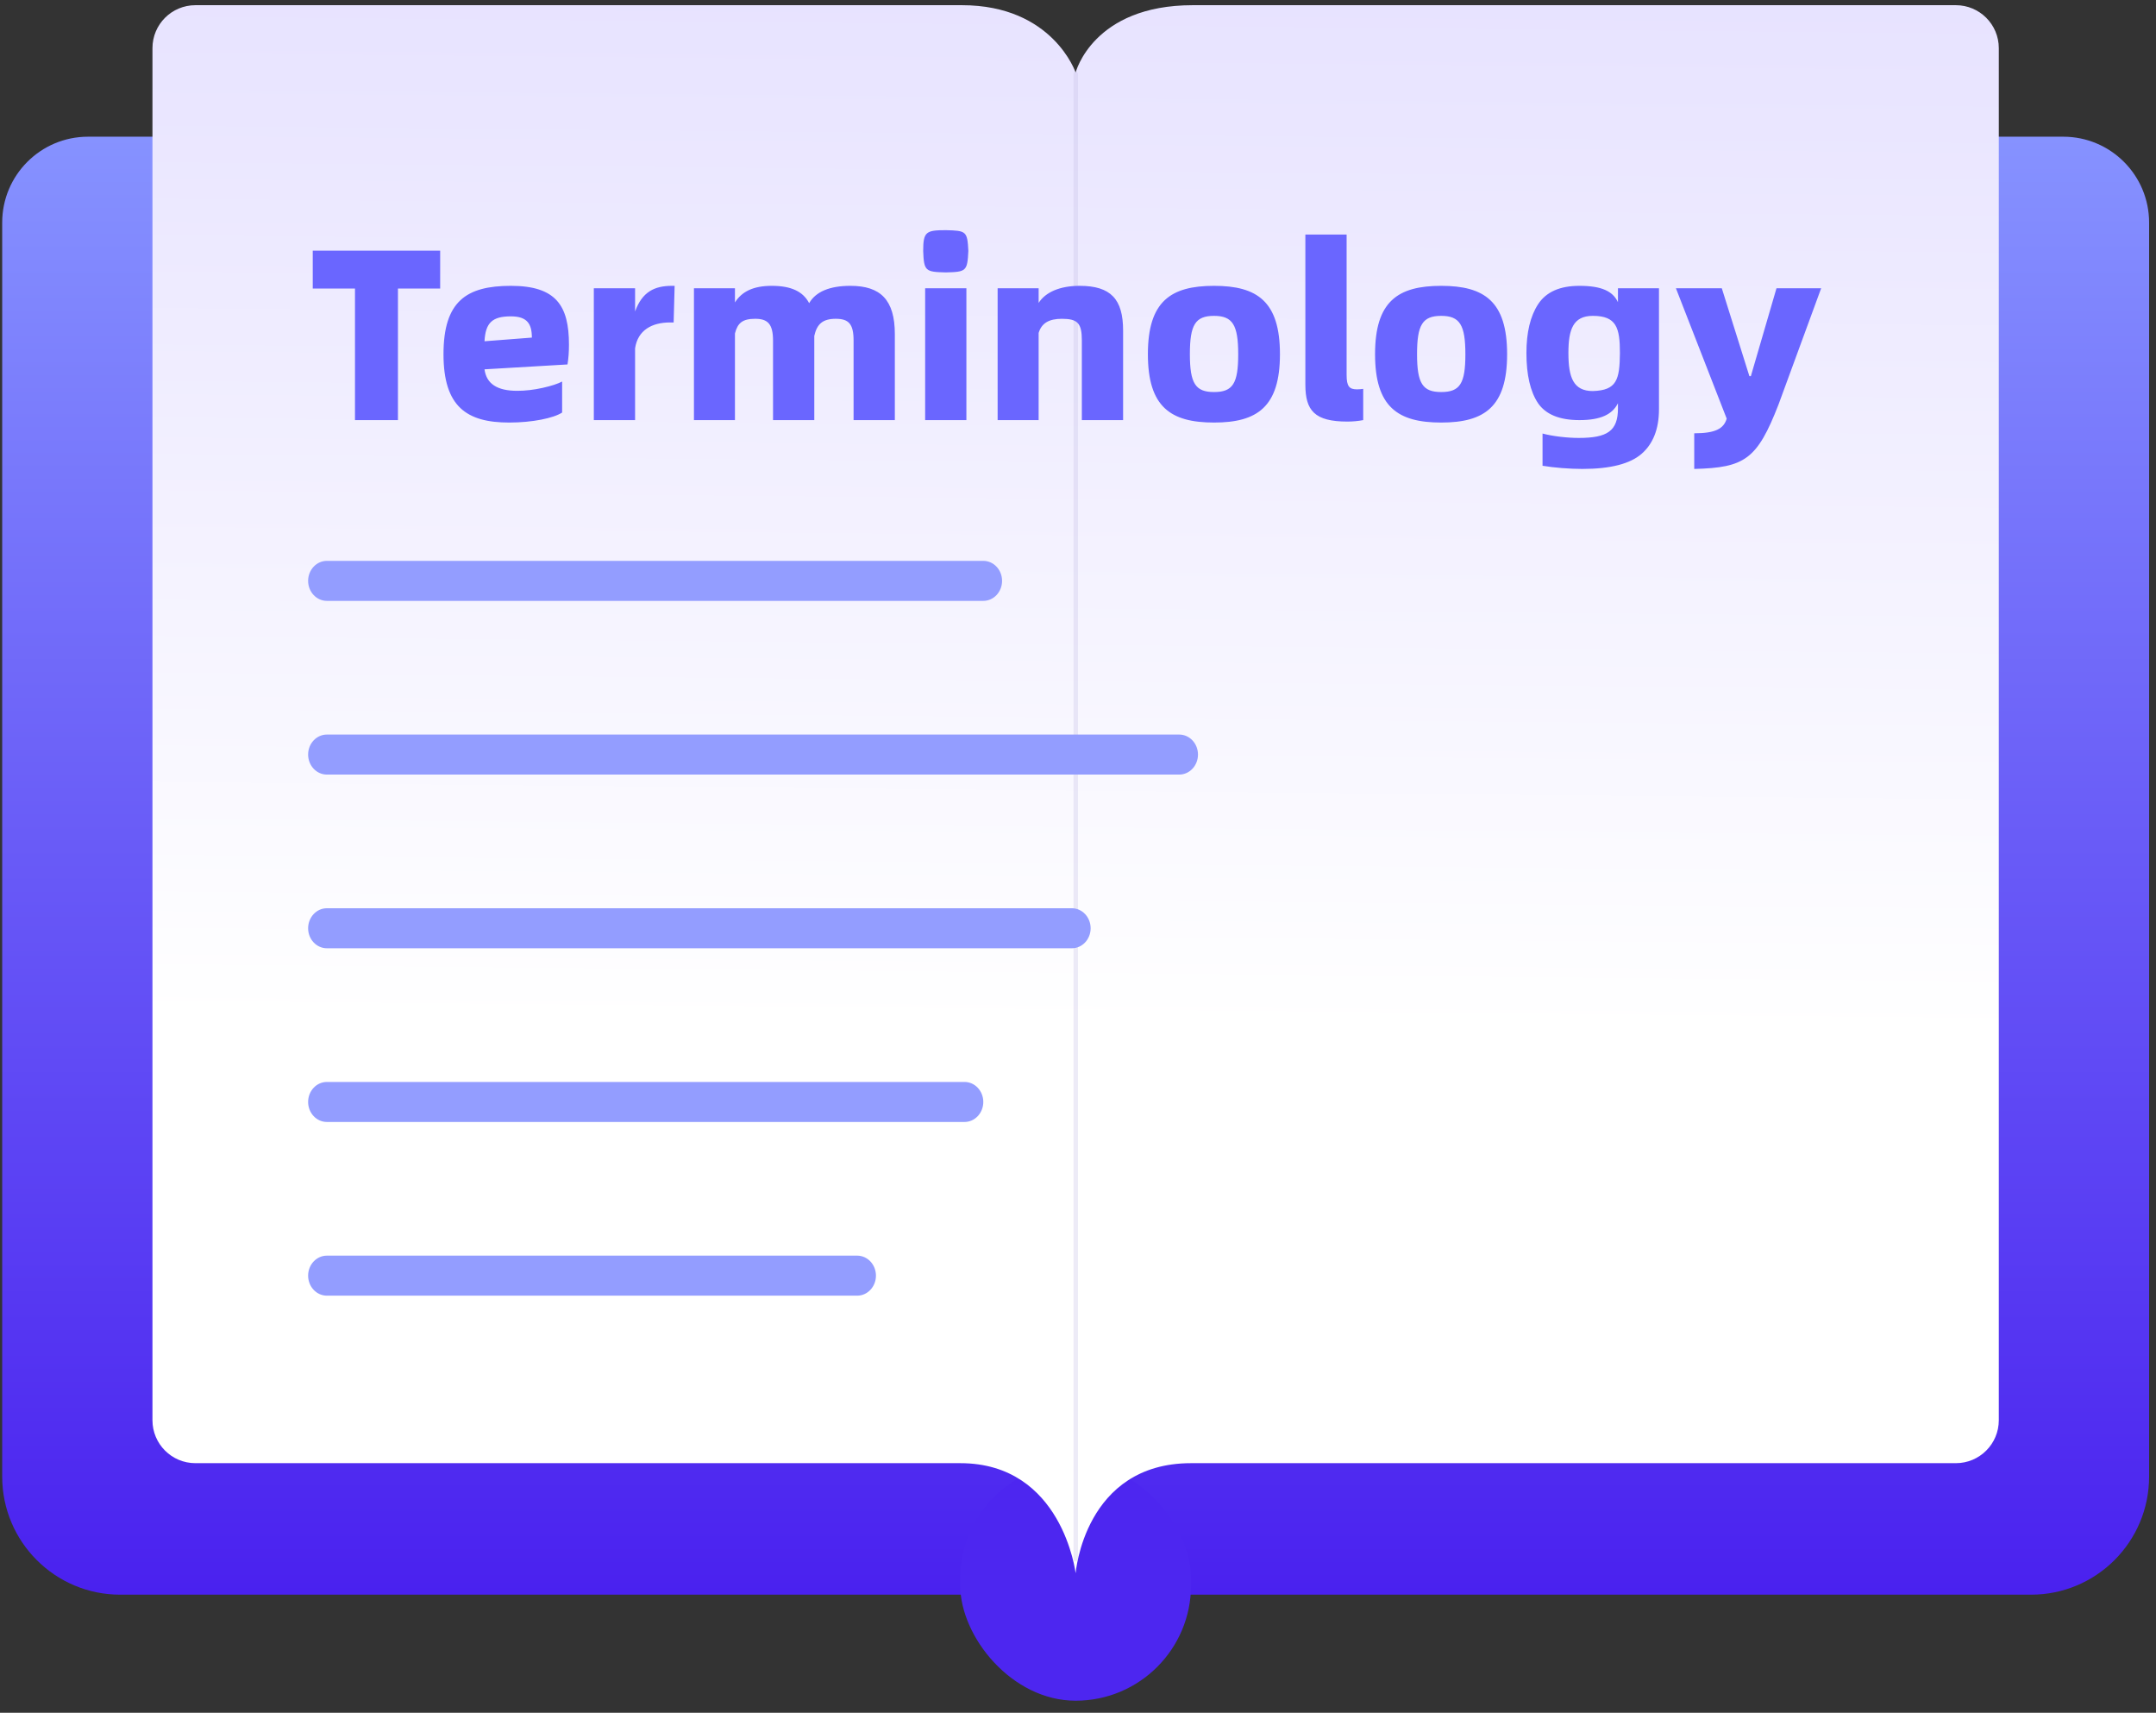
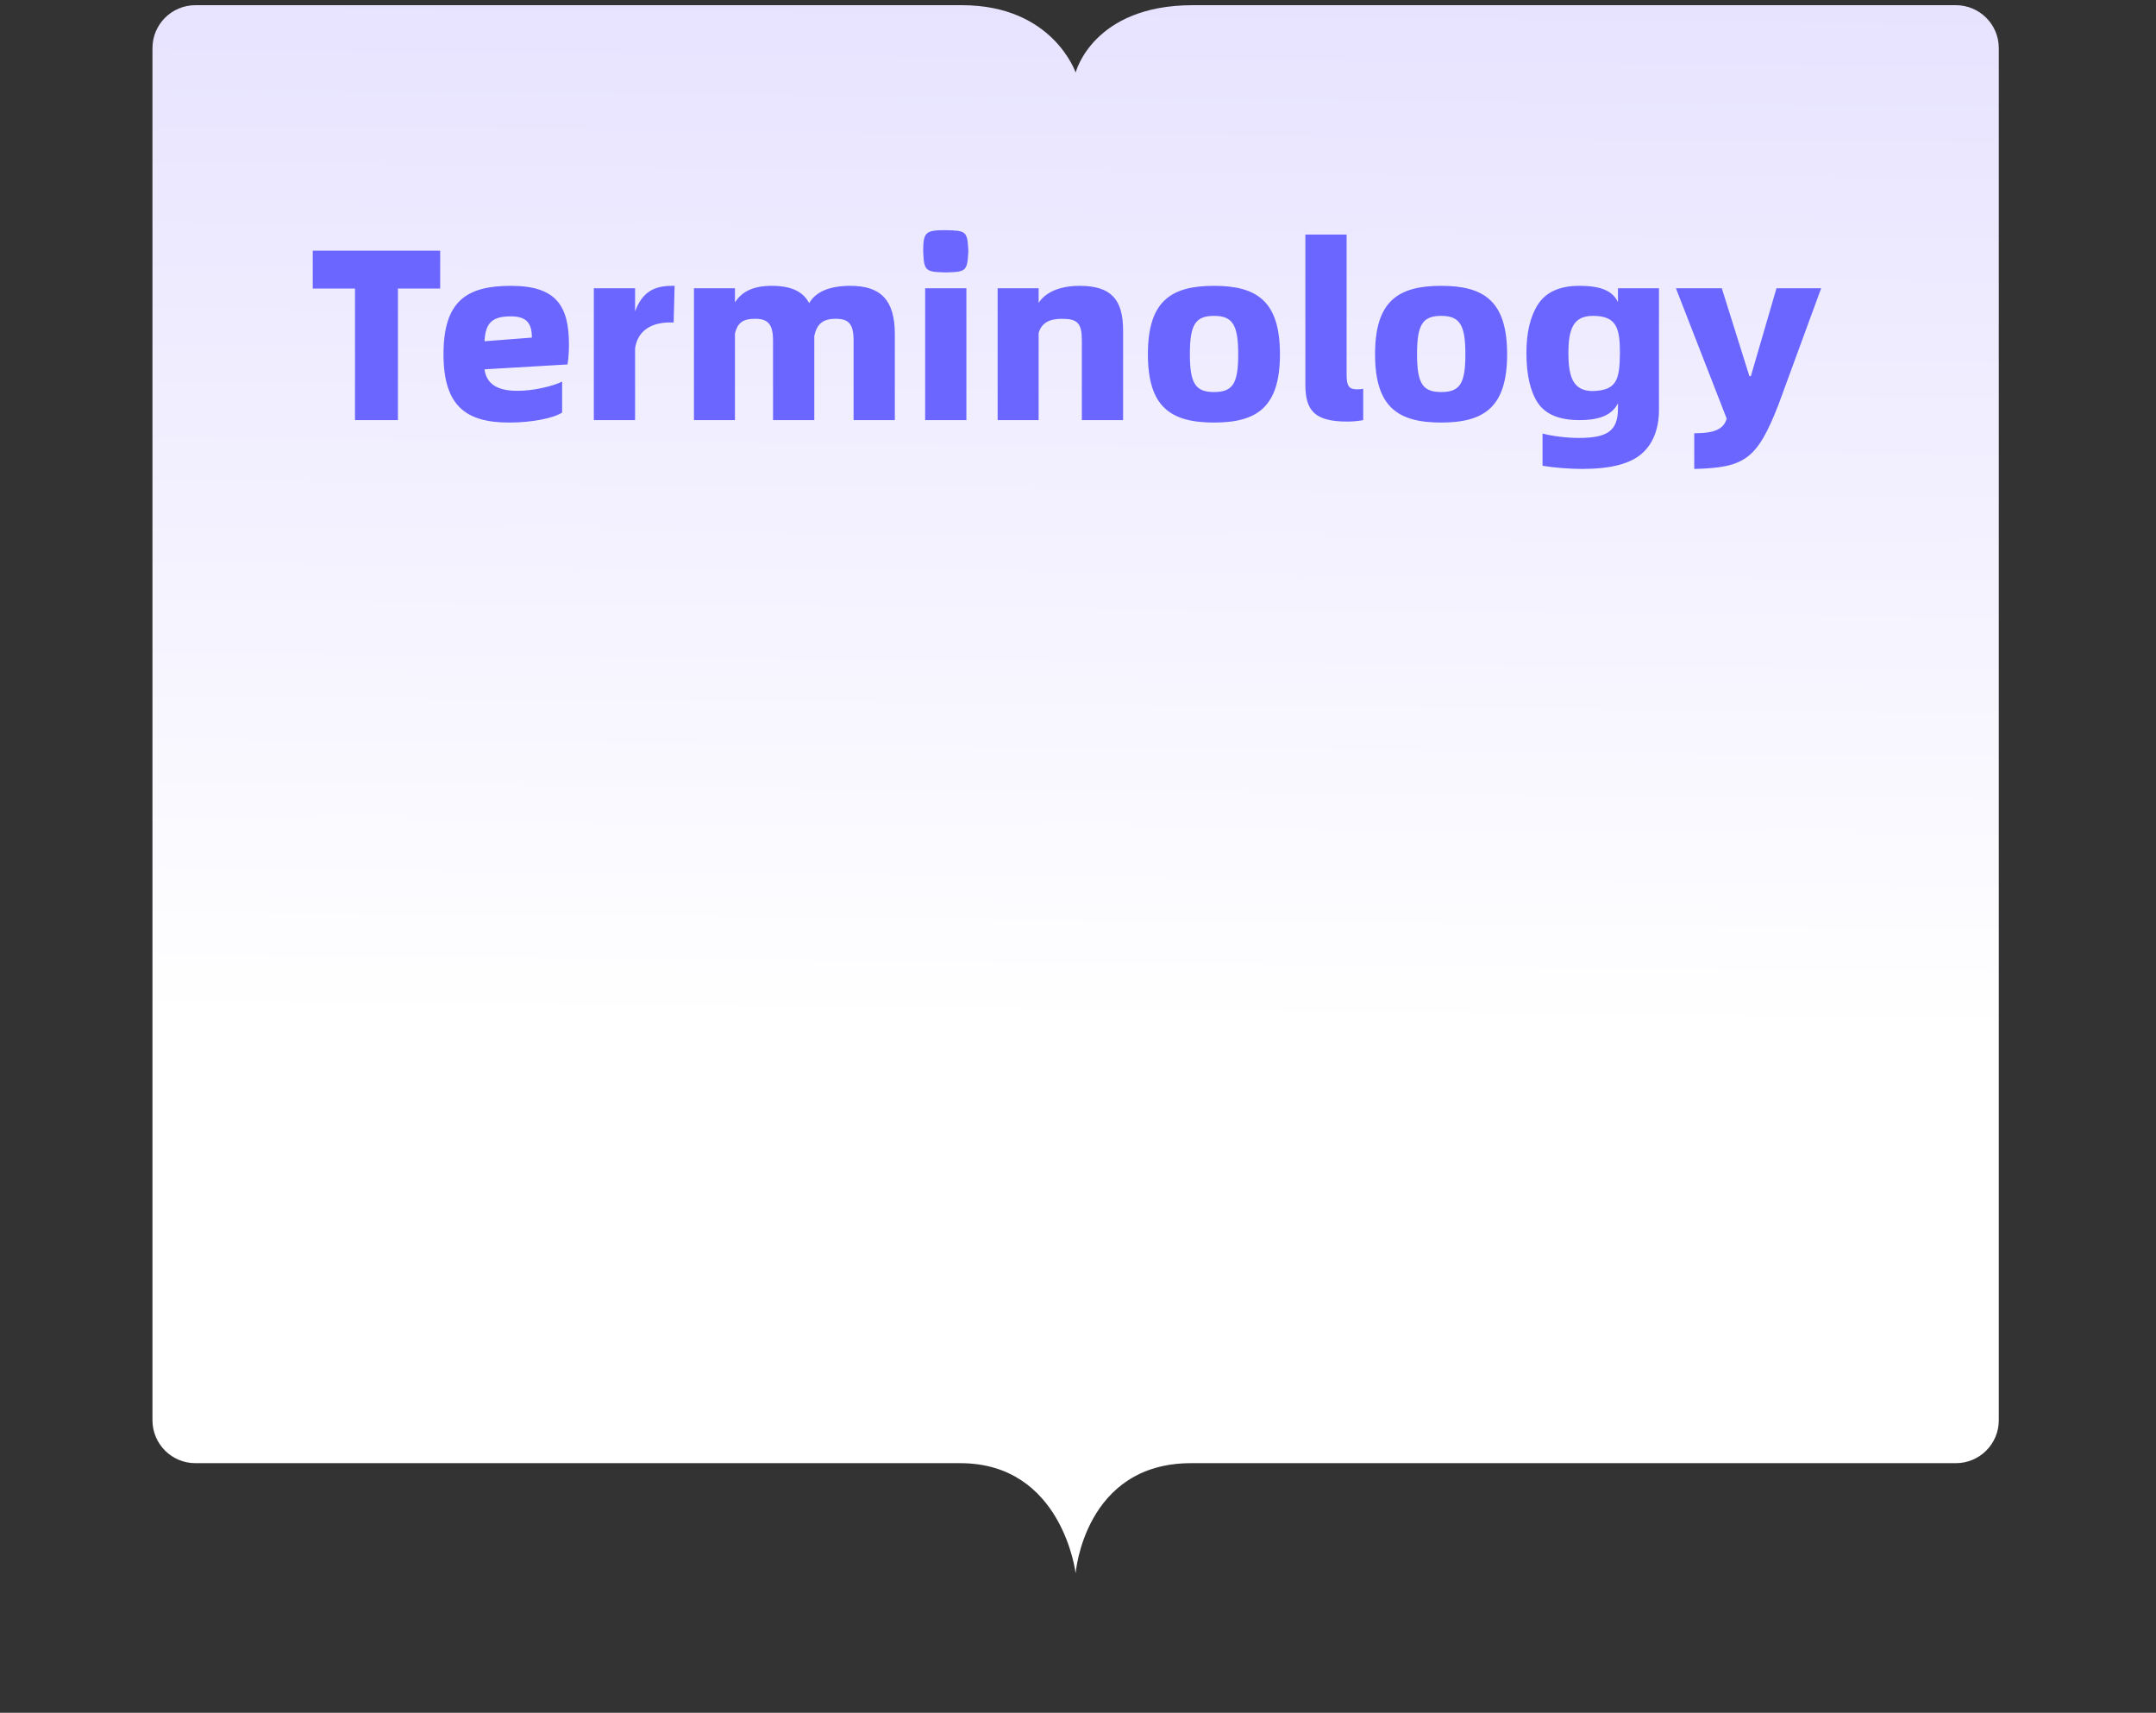
<svg xmlns="http://www.w3.org/2000/svg" width="175" height="139" viewBox="0 0 175 139" fill="none">
  <rect x="0" y="0" width="175" height="139" fill="#333333" stroke="none" />
  <g id="ç¼ç» 2">
-     <path id="ç©å½¢" fill-rule="evenodd" clip-rule="evenodd" d="M0.178 18.065C0.178 14.215 3.299 11.094 7.148 11.094H167.469C171.319 11.094 174.44 14.215 174.44 18.065V119.834C174.44 125.127 170.149 129.418 164.855 129.418H9.762C4.469 129.418 0.178 125.127 0.178 119.834V18.065Z" fill="url(#paint0_linear_3761_188319)" />
-     <rect id="ç©å½¢_2" x="77.941" y="118.745" width="18.733" height="19.278" rx="9.367" fill="#4D26F0" />
    <path id="å½¢ç¶ç»å" d="M96.814 0.421C88.696 0.421 87.308 5.888 87.308 5.888C87.308 5.888 85.462 0.421 78.081 0.421L15.86 0.421C13.935 0.421 12.375 1.981 12.375 3.906V115.26C12.375 117.185 13.935 118.745 15.86 118.745L77.942 118.745C86.237 118.745 87.308 127.676 87.308 127.676C87.308 127.676 88.019 118.745 96.675 118.745L158.755 118.745C160.68 118.745 162.24 117.185 162.24 115.26V3.906C162.24 1.981 160.68 0.421 158.755 0.421L96.814 0.421Z" fill="url(#paint1_linear_3761_188319)" />
-     <path id="Line 391" opacity="0.3" d="M87.316 5.99L87.316 126.539" stroke="#C1BBE4" stroke-width="0.362" stroke-linecap="round" />
-     <path id="å½¢ç¶" fill-rule="evenodd" clip-rule="evenodd" d="M69.575 101.902C70.417 101.902 71.1 102.629 71.1 103.526C71.1 104.424 70.417 105.151 69.575 105.151H26.535C25.692 105.151 25.01 104.424 25.01 103.526C25.01 102.629 25.692 101.902 26.535 101.902H69.575ZM78.288 87.806C79.13 87.806 79.813 88.533 79.813 89.43C79.813 90.327 79.13 91.055 78.288 91.055H26.535C25.692 91.055 25.01 90.327 25.01 89.43C25.01 88.533 25.692 87.806 26.535 87.806H78.288ZM87.001 73.709C87.843 73.709 88.526 74.437 88.526 75.334C88.526 76.231 87.843 76.958 87.001 76.958H26.535C25.692 76.958 25.01 76.231 25.01 75.334C25.01 74.437 25.692 73.709 26.535 73.709H87.001ZM95.714 59.613C96.556 59.613 97.239 60.34 97.239 61.237C97.239 62.135 96.556 62.862 95.714 62.862H26.535C25.692 62.862 25.01 62.135 25.01 61.237C25.01 60.34 25.692 59.613 26.535 59.613H95.714ZM79.813 45.517C80.655 45.517 81.337 46.244 81.337 47.141C81.337 48.038 80.655 48.765 79.813 48.765H26.535C25.692 48.765 25.01 48.038 25.01 47.141C25.01 46.244 25.692 45.517 26.535 45.517H79.813Z" fill="#939DFF" />
    <path id="Terminology" d="M35.728 23.415H32.301V34.094H28.814V23.415H25.386V20.344H35.728V23.415ZM46.063 29.577L39.327 29.973C39.486 31.162 40.377 31.717 41.982 31.717C42.636 31.717 43.329 31.637 44.042 31.479C44.756 31.32 45.291 31.142 45.627 30.964V33.48C44.934 33.936 43.21 34.292 41.328 34.292C37.881 34.292 35.998 33.005 35.998 28.745C35.998 24.465 37.841 23.197 41.467 23.197C45.152 23.197 46.182 24.822 46.182 27.972C46.182 28.567 46.143 29.101 46.063 29.577ZM39.327 27.695L43.171 27.398C43.171 26.288 42.794 25.674 41.467 25.674C39.961 25.674 39.406 26.189 39.327 27.695ZM54.759 23.197L54.679 26.169H54.382C52.936 26.169 51.767 26.783 51.549 28.269V34.094H48.2V23.395H51.549V25.277C52.123 23.692 53.114 23.197 54.541 23.197H54.759ZM72.633 27.12V34.094H69.284V27.635C69.284 26.288 68.888 25.872 67.838 25.872C66.788 25.872 66.312 26.288 66.095 27.259V34.094H62.746V27.635C62.746 26.288 62.31 25.872 61.3 25.872C60.27 25.872 59.873 26.209 59.655 27.061V34.094H56.327V23.395H59.655V24.544C60.21 23.673 61.122 23.197 62.647 23.197C64.212 23.197 65.183 23.653 65.678 24.604C66.213 23.673 67.343 23.197 69.027 23.197C71.464 23.197 72.633 24.326 72.633 27.12ZM74.934 20.364C74.934 18.799 75.172 18.68 76.777 18.68C78.422 18.72 78.521 18.759 78.6 20.364C78.521 22.008 78.422 22.068 76.777 22.108C75.113 22.068 74.994 22.008 74.934 20.364ZM75.093 34.094V23.395H78.441V34.094H75.093ZM91.161 26.823V34.094H87.812V27.635C87.812 26.229 87.475 25.872 86.188 25.872C85.138 25.872 84.543 26.229 84.305 27.021V34.094H80.977V23.395H84.305V24.584C84.86 23.712 86.029 23.197 87.634 23.197C90.17 23.197 91.161 24.287 91.161 26.823ZM93.173 28.745C93.173 24.465 95.016 23.197 98.542 23.197C102.049 23.197 103.892 24.465 103.892 28.745C103.892 33.024 102.049 34.292 98.542 34.292C95.016 34.292 93.173 33.024 93.173 28.745ZM98.542 31.816C100.068 31.816 100.504 31.122 100.504 28.745C100.504 26.367 100.048 25.634 98.542 25.634C97.017 25.634 96.581 26.367 96.581 28.745C96.581 31.122 97.037 31.816 98.542 31.816ZM105.955 31.221V19.037H109.303V30.429C109.303 31.36 109.521 31.598 110.155 31.598C110.333 31.598 110.512 31.578 110.65 31.558V34.094C110.234 34.173 109.818 34.213 109.363 34.213C106.708 34.213 105.955 33.322 105.955 31.221ZM111.612 28.745C111.612 24.465 113.455 23.197 116.981 23.197C120.488 23.197 122.331 24.465 122.331 28.745C122.331 33.024 120.488 34.292 116.981 34.292C113.455 34.292 111.612 33.024 111.612 28.745ZM116.981 31.816C118.507 31.816 118.943 31.122 118.943 28.745C118.943 26.367 118.487 25.634 116.981 25.634C115.456 25.634 115.02 26.367 115.02 28.745C115.02 31.122 115.476 31.816 116.981 31.816ZM128.436 38.057C127.425 38.057 126.137 37.958 125.206 37.799V35.184C126.018 35.402 127.207 35.541 128.138 35.541C130.457 35.541 131.328 34.986 131.328 33.143V32.727C130.873 33.619 129.961 34.094 128.198 34.094C126.593 34.094 125.464 33.639 124.83 32.707C124.215 31.776 123.898 30.429 123.898 28.646C123.898 26.981 124.215 25.654 124.85 24.683C125.503 23.692 126.613 23.197 128.198 23.197C130.001 23.197 130.912 23.633 131.328 24.525V23.395H134.657V33.222C134.657 34.807 134.181 36.016 133.25 36.828C132.319 37.641 130.714 38.057 128.436 38.057ZM129.288 31.736C131.229 31.677 131.467 30.825 131.487 28.646C131.487 26.605 131.209 25.634 129.288 25.634C127.683 25.634 127.306 26.744 127.306 28.646C127.306 30.627 127.703 31.736 129.288 31.736ZM140.154 33.975L136.033 23.395H139.757L141.996 30.528H142.115L144.195 23.395H147.821L144.354 32.846C142.63 37.264 141.64 37.958 137.519 38.057V35.164C139.242 35.164 139.916 34.788 140.154 33.975Z" fill="#6A66FF" />
  </g>
  <defs>
    <linearGradient id="paint0_linear_3761_188319" x1="0.178" y1="11.094" x2="0.178" y2="129.418" gradientUnits="userSpaceOnUse">
      <stop stop-color="#8692FF" />
      <stop offset="1" stop-color="#4A21EF" />
    </linearGradient>
    <linearGradient id="paint1_linear_3761_188319" x1="20.653" y1="-32.629" x2="19.556" y2="82.749" gradientUnits="userSpaceOnUse">
      <stop stop-color="#DED8FF" />
      <stop offset="1" stop-color="white" />
    </linearGradient>
  </defs>
</svg>